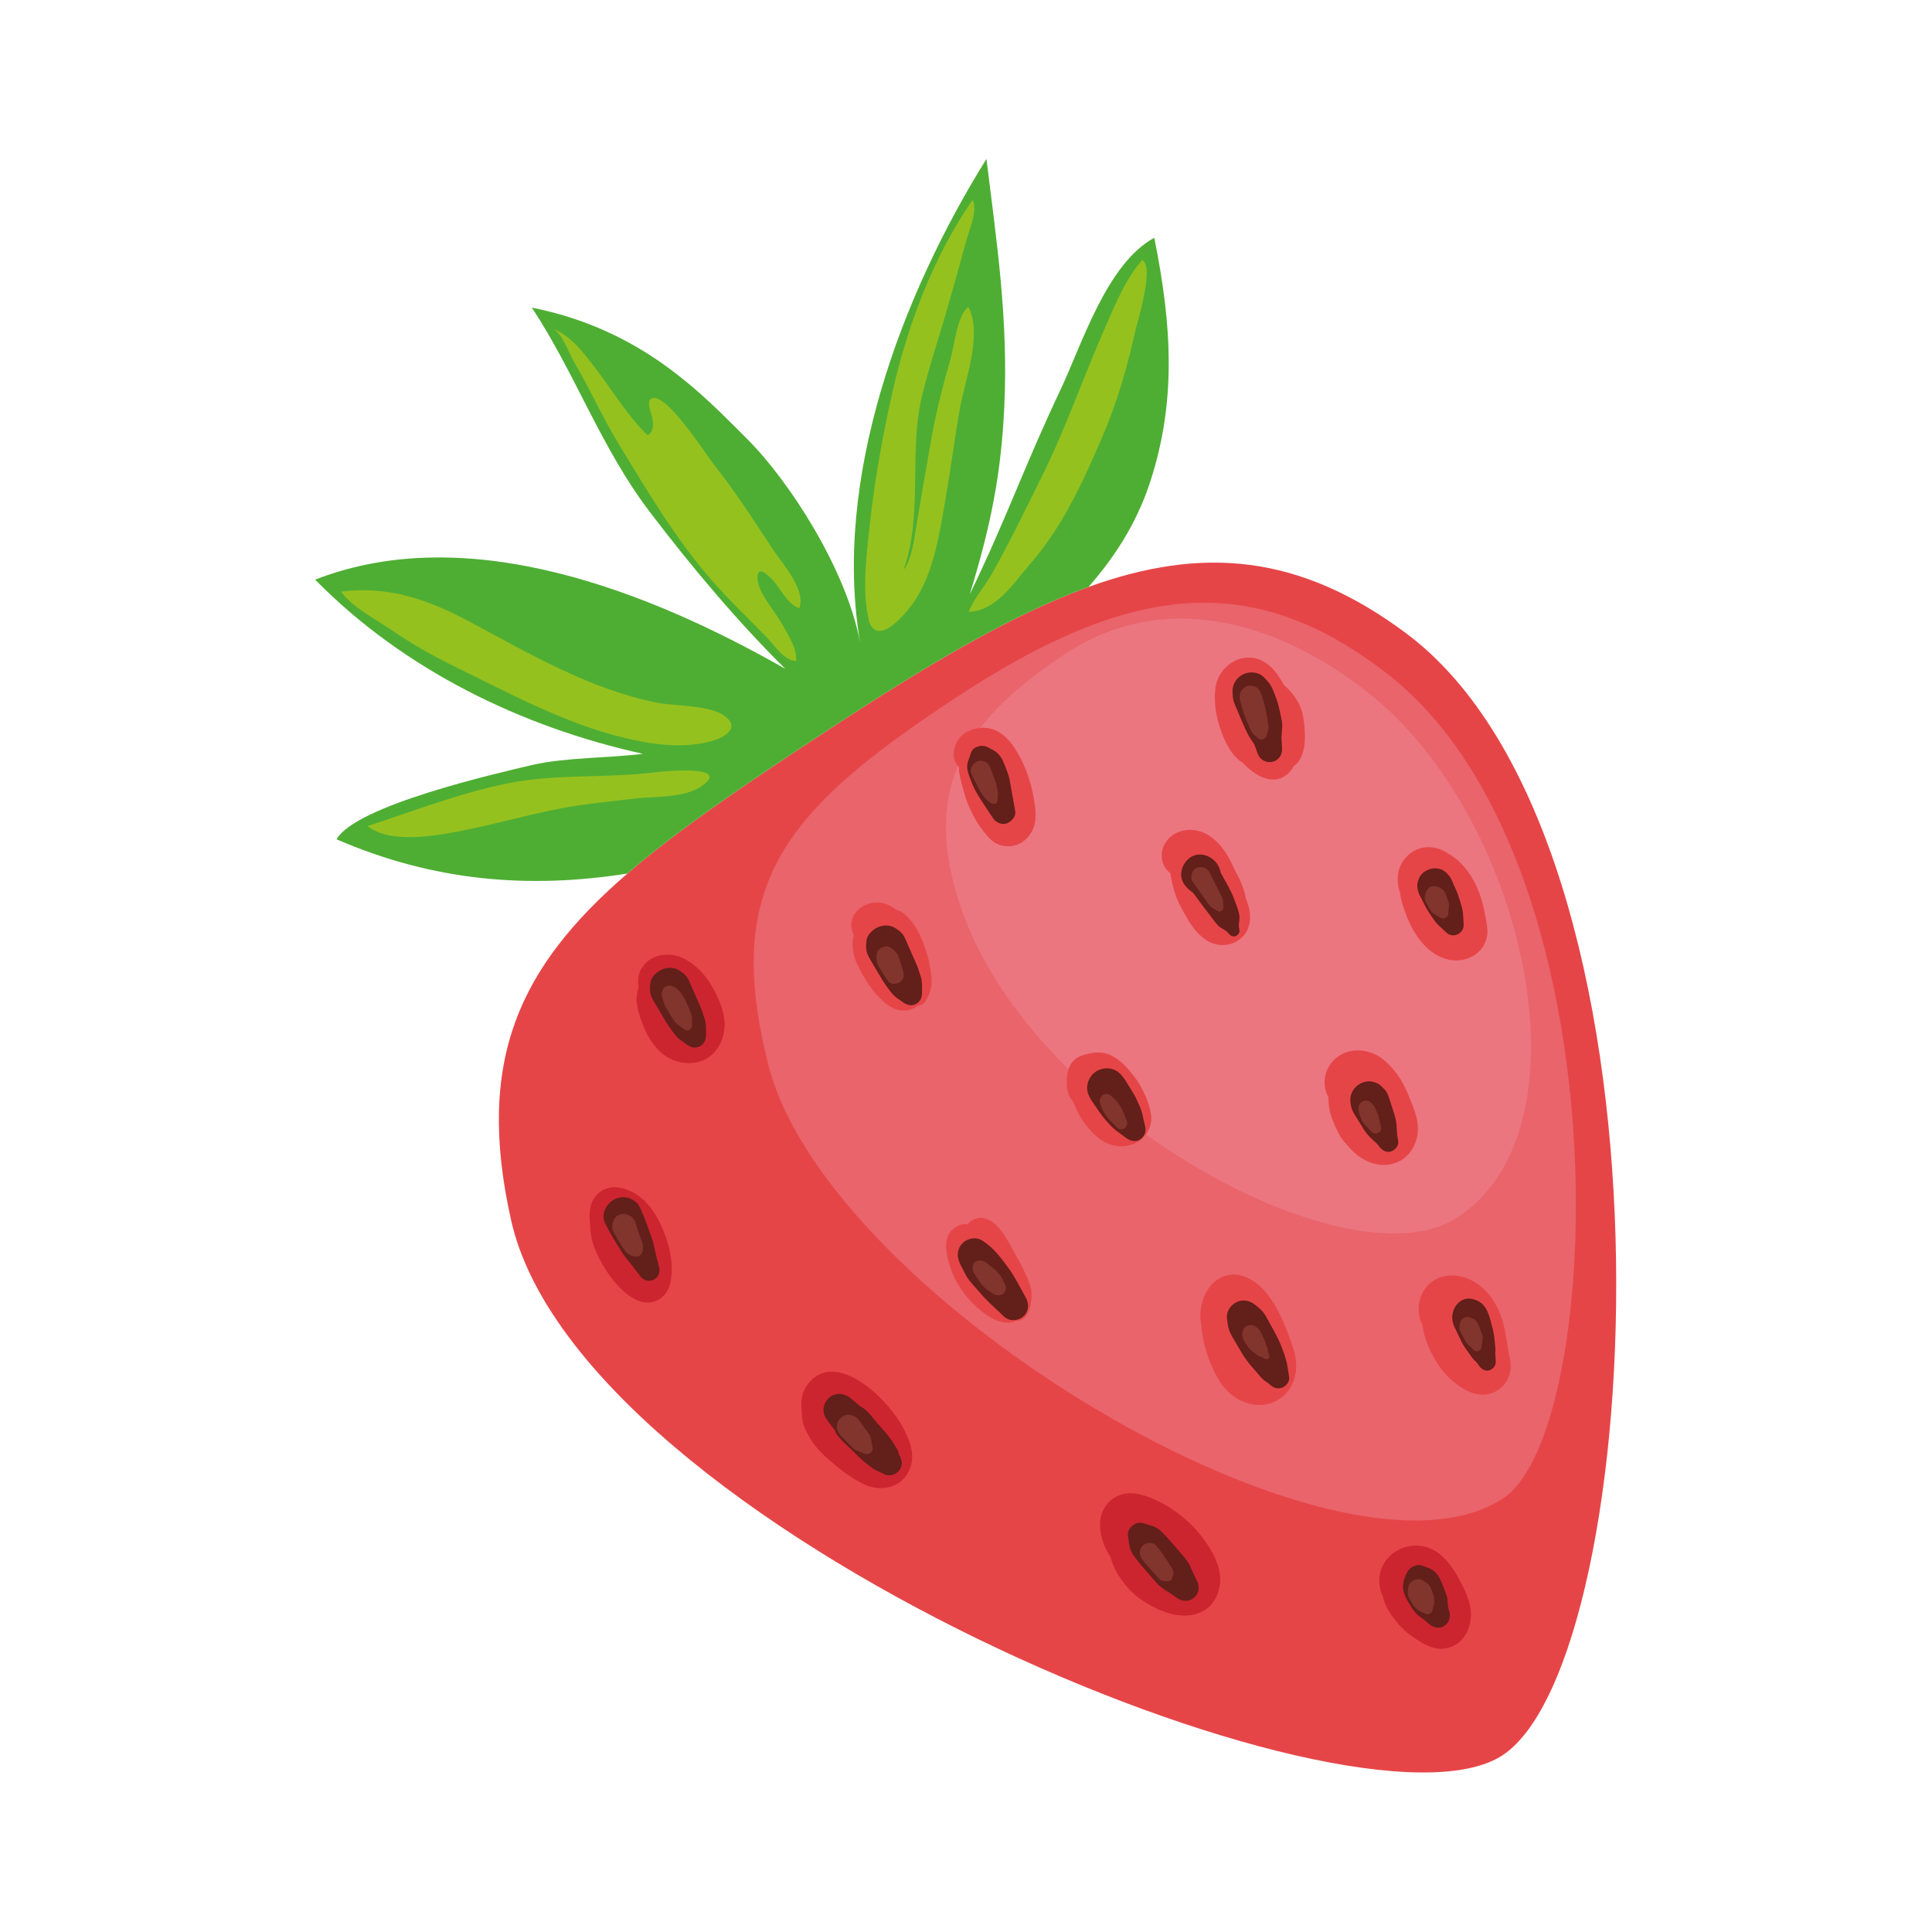
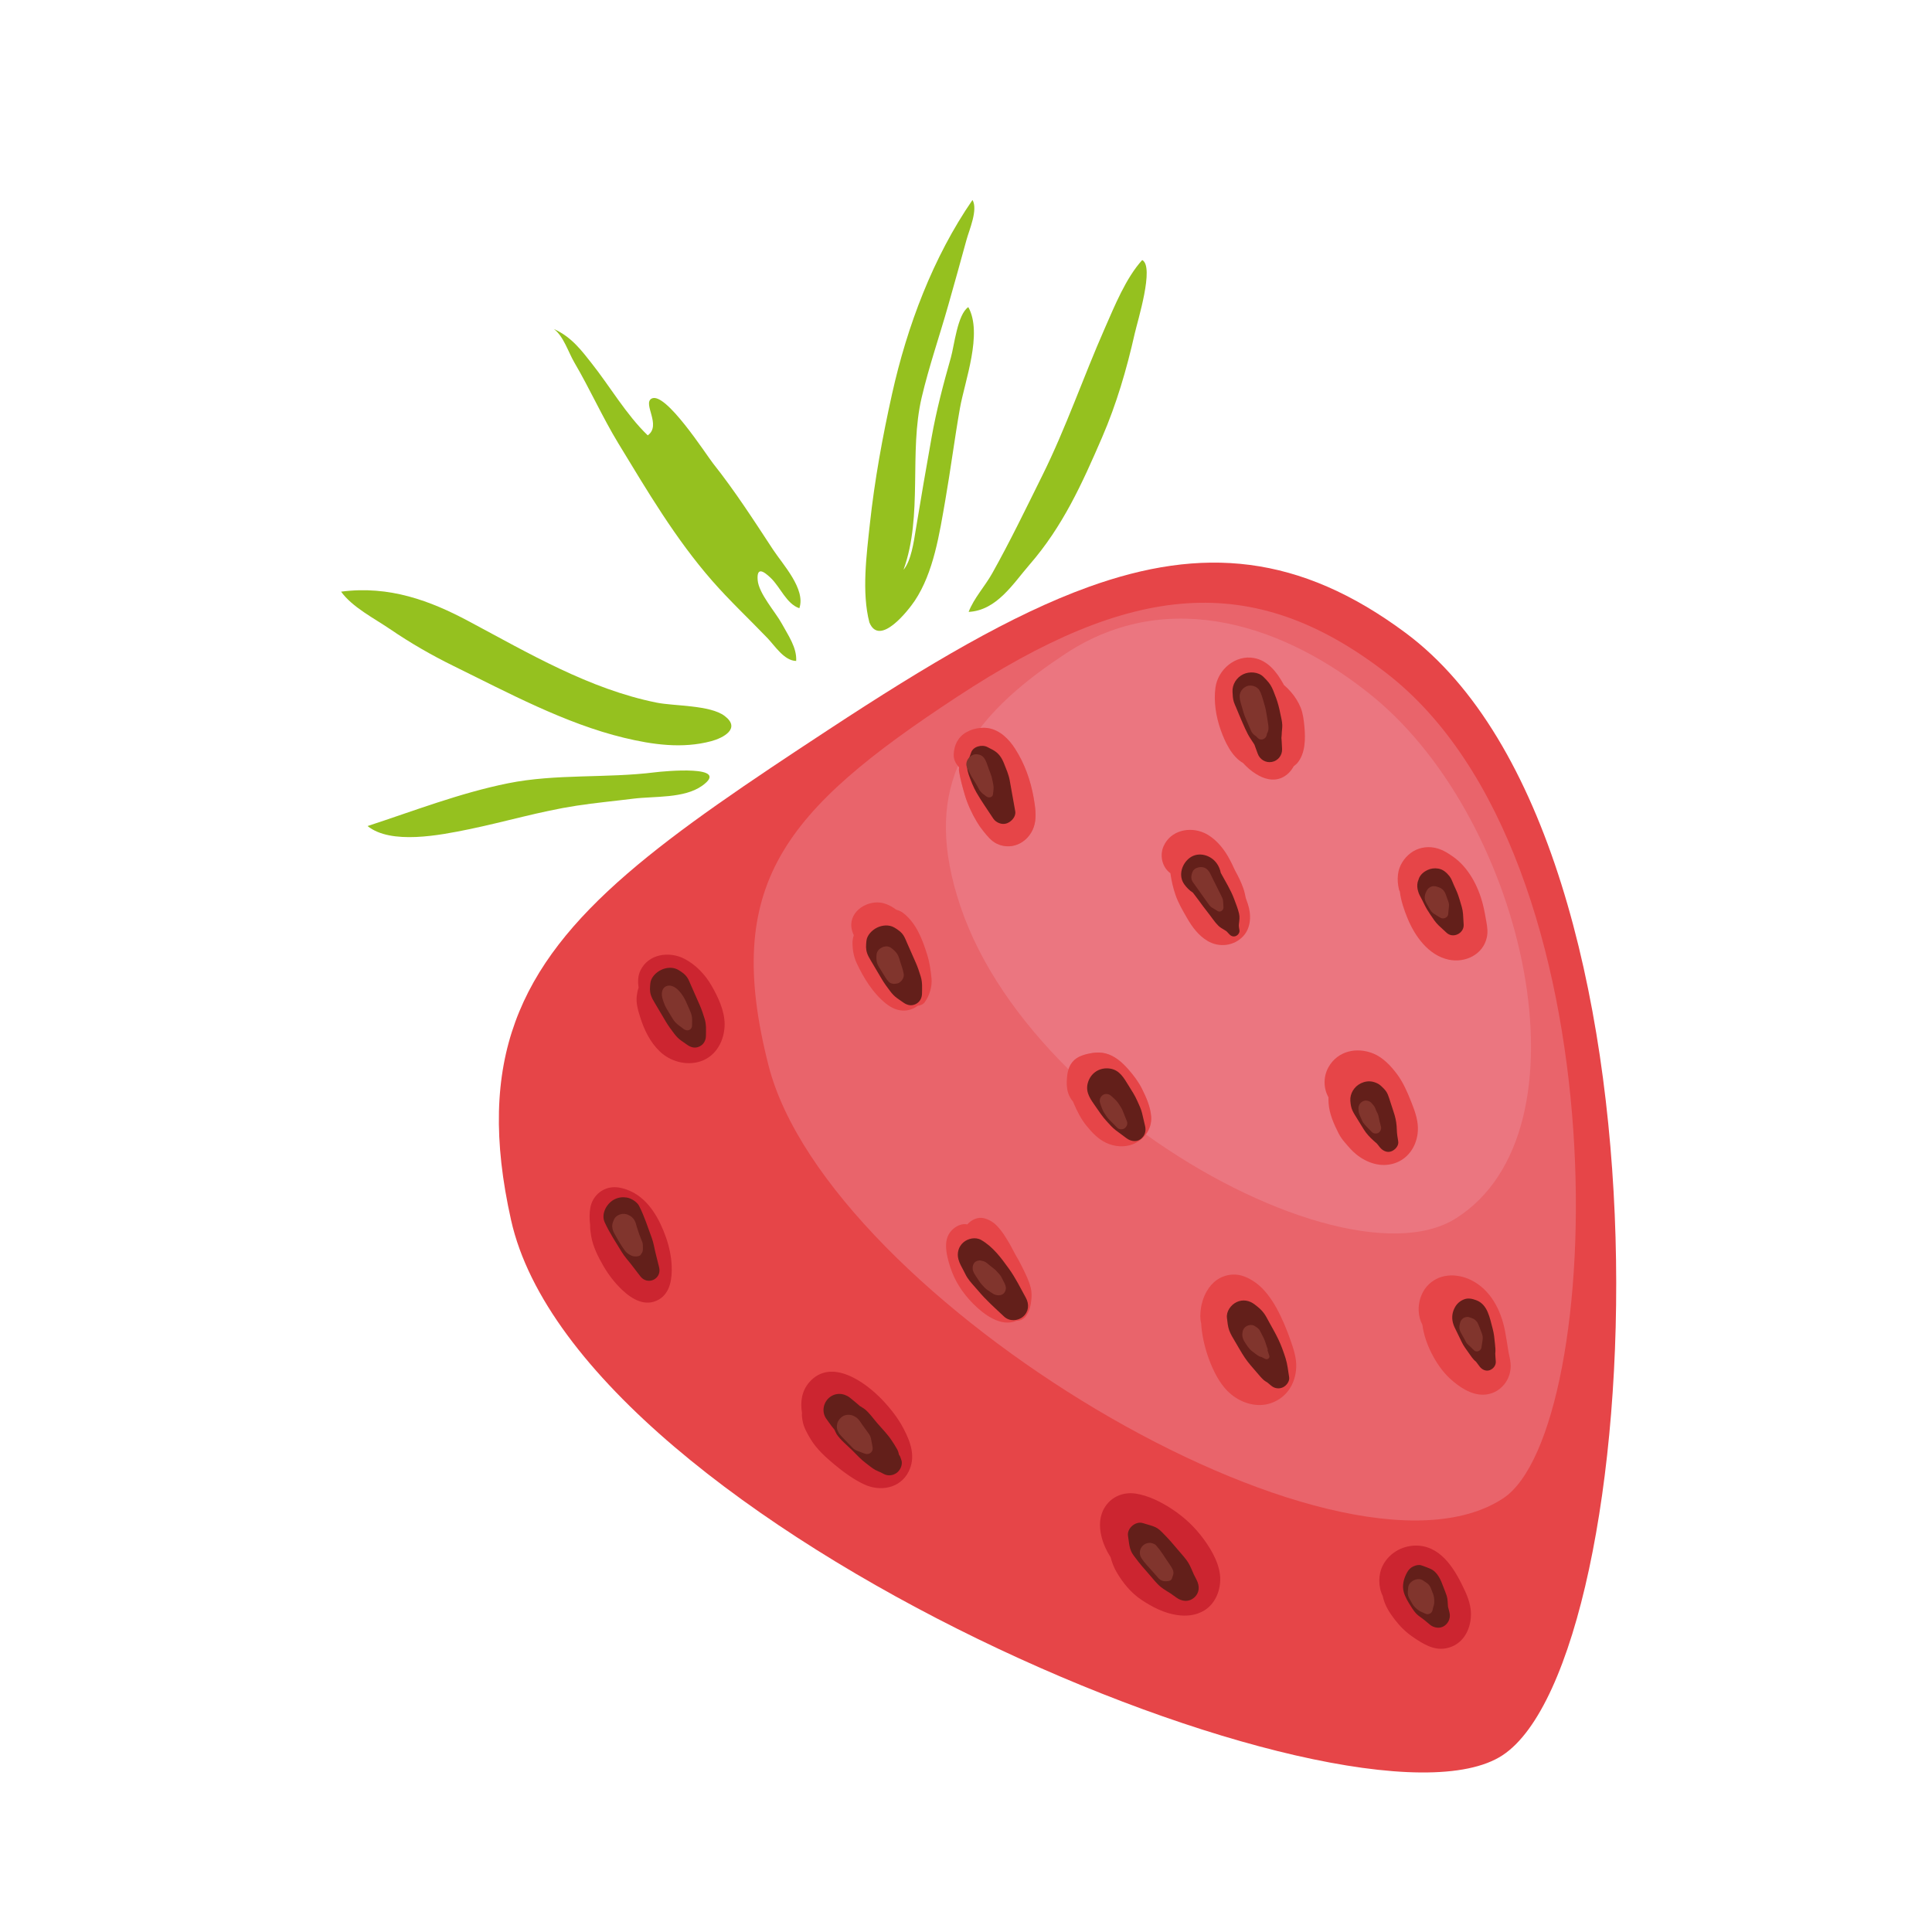
<svg xmlns="http://www.w3.org/2000/svg" version="1.1" id="Capa_1" x="0px" y="0px" viewBox="0 0 2122 2122" style="enable-background:new 0 0 2122 2122;" xml:space="preserve">
  <g>
    <path style="fill:#E64548;" d="M1543.824,695.125c-116.744-86.754-223.377-95.506-348.273-50.433   c-83.923,30.287-176.089,84.865-285.124,156.456c-88.995,58.433-163.475,108.359-221.317,158.313   c-118.491,102.332-167.164,204.787-127.756,380.741c75.545,337.31,928.255,693.189,1088.896,587.714   C1810.89,1822.442,1856.214,927.264,1543.824,695.125z" />
    <path style="fill:#E9646B;" d="M1522.5,739.112c-147.11-113.45-280.375-99.113-471.266,26.224   c-190.89,125.336-257.759,206.423-207.121,404.94c65.231,255.728,626.819,593.634,806.818,475.448   C1763.96,1571.511,1786.191,942.469,1522.5,739.112z" />
    <path style="fill:#EB7680;" d="M1508.098,765.173c-93.984-77.049-223.373-122.325-337.442-47.429   c-40.271,26.441-71.811,52.966-93.952,81.796c2.761-0.222,5.553-0.244,8.389,0.195c13.008,2.008,23.019,12.042,29.811,22.656   c10.604,16.578,17.058,34.823,20.443,54.097c1.572,8.963,3.124,19.438,1.072,28.42c-4.247,18.573-23.486,30.344-41.507,21.802   c-6.173-2.927-10.743-8.755-14.911-13.904c-2.721-3.351-5.17-6.904-7.357-10.625c-5.372-9.136-9.971-18.976-12.963-29.149   c-2.518-8.563-4.905-17.209-6.325-26.029c-0.245-1.51,0.057-2.864,0.016-4.314c-0.453-0.445-0.824-0.961-1.237-1.441   c-18.146,43.099-17.952,92.477,2.66,153.952c21.671,64.632,65.048,126.051,118.806,179.247c0.891-2.715,2.193-5.324,4.189-7.839   c5.265-6.631,14.081-8.736,21.976-10.058c4.806-0.803,9.858-0.73,14.595,0.493c10.007,2.581,18.05,9.703,24.741,17.275   c6.019,6.821,11.304,13.802,15.372,21.963c4.604,9.239,9.073,19.47,9.881,29.918c0.578,7.476-1.693,14.26-5.82,19.755   c125.797,90.349,272.095,135.599,340.637,92.165C1751.158,1241.813,1676.564,903.282,1508.098,765.173z" />
    <path style="fill:#E64548;" d="M1428.61,777.273c-2.49-6.15-6.121-11.878-10.409-16.917c-2.529-2.976-5.294-5.671-8.186-8.198   l-0.651-1.372c-7.127-12.711-16.768-25.226-31.974-28.037c-20.428-3.777-39.734,12.543-42.416,32.519   c-2.063,15.34,0.582,31.828,5.714,46.333c4.526,12.795,12.052,29.371,24.636,36.473c4.069,4.477,8.636,8.554,14.147,12   c8.688,5.432,19.129,8.593,28.88,3.914c5.781-2.774,9.753-7.184,12.588-12.365c1.3-1.143,2.766-2.107,3.88-3.414   c9.062-10.63,9.102-27.064,7.854-40.267C1432.03,791.146,1431.19,783.631,1428.61,777.273z" />
    <path style="fill:#E64548;" d="M1368.262,986.205c-0.696-3.422-1.39-6.846-2.54-10.178c-2.346-6.785-5.516-13.355-9.069-19.652   c-2.531-5.597-5.196-11.1-8.215-16.282c-5.875-10.084-14.963-20.417-25.812-25.293c-16.103-7.237-36.884-2.757-44.582,14.528   c-4.55,10.223-1.722,23.112,7.435,29.791c1.157,8.227,3.019,16.36,5.757,24.2c3.054,8.739,7.809,16.783,12.406,24.785   c5.743,9.999,12.491,19.222,22.536,25.277c12.811,7.724,29.487,5.739,39.566-5.436c8.54-9.469,8.659-23.62,4.813-35.092   C1369.822,990.661,1369.026,988.422,1368.262,986.205z" />
    <path style="fill:#E64548;" d="M1053.357,847.003c1.42,8.82,3.807,17.466,6.325,26.029c2.992,10.173,7.591,20.013,12.963,29.149   c2.187,3.721,4.636,7.274,7.357,10.625c4.168,5.149,8.737,10.977,14.911,13.904c18.021,8.542,37.26-3.229,41.507-21.802   c2.052-8.982,0.5-19.457-1.072-28.42c-3.385-19.274-9.839-37.519-20.443-54.097c-6.792-10.614-16.803-20.648-29.811-22.656   c-2.836-0.438-5.628-0.417-8.389-0.195c-5.358,0.434-10.55,1.963-15.372,4.72c-9.216,5.269-13.517,14.261-13.842,24.599   c-0.151,4.88,1.754,9.026,4.646,12.389c0.414,0.48,0.784,0.995,1.237,1.441C1053.415,844.139,1053.112,845.492,1053.357,847.003z" />
    <path style="fill:#E64548;" d="M1018.371,1048.563c-5.3-16.847-11.815-34.401-26.152-45.633c-2.382-1.866-5.043-2.978-7.767-3.717   c-4.274-3.183-8.922-5.816-14.172-7.195c-16.273-4.269-37.422,7.998-35.118,26.616c0.377,3.062,1.319,5.882,2.61,8.485   c-0.936,2.938-1.513,5.969-1.461,9.213c0.117,7.133,1.54,14.905,4.565,21.384c7.604,16.3,17.997,33.306,32.273,44.611   c5.922,4.692,13.096,8.132,20.856,7.614c5.282-0.353,10.008-2.285,14.022-5.244c2.945-0.333,5.867-1.597,7.444-3.677   c5.247-6.93,8.465-17.249,7.682-25.996C1022.379,1066.372,1020.958,1056.794,1018.371,1048.563z" />
    <path style="fill:#E64548;" d="M1122.597,1391.427c-2.193-4.498-4.684-9.007-7.354-13.446c-2.704-5.083-5.292-10.234-8.293-15.149   c-2.299-3.767-4.615-7.55-7.331-11.034c-5.256-6.749-10.009-11.294-18.5-13.693c-6.768-1.914-14.236,1.577-18.681,6.714   c-5.635-1.262-11.385,1.404-15.557,5.023c-5.749,4.987-7.905,11.566-7.786,19.016c0.125,7.619,2.277,15.751,4.639,22.987   c5.091,15.595,13.813,28.733,25.336,40.318c11.673,11.742,30.484,25.794,47.442,18.487c4.927,0.1,8.586-2.34,11.235-6.46   c2.189-3.402,3.364-6.989,4.114-10.637c0.15-0.491,0.192-1.005,0.317-1.507c0.164-1.044,0.353-2.08,0.42-3.136   c0.699-4.827,0.671-9.832-0.572-14.807C1130.064,1406.261,1126.111,1398.645,1122.597,1391.427z" />
    <path style="fill:#E64548;" d="M1254.475,1196.282c-4.068-8.162-9.353-15.142-15.372-21.963   c-6.691-7.572-14.734-14.694-24.741-17.275c-4.737-1.224-9.789-1.297-14.595-0.493c-7.895,1.323-16.711,3.427-21.976,10.058   c-1.996,2.515-3.299,5.125-4.189,7.839c-1.324,4.036-1.711,8.305-1.914,12.875c-0.239,5.381,0.396,11.25,2.702,16.148   c1.156,2.459,2.495,4.508,4.109,6.383c0.271,0.621,0.542,1.315,0.797,1.912c3.761,8.742,7.89,17.127,13.905,24.525   c6.107,7.518,12.779,14.771,21.737,18.936c9.165,4.261,19.959,5.283,29.472,1.473c5.773-2.314,10.613-6.069,14.126-10.745   c4.127-5.495,6.398-12.279,5.82-19.755C1263.548,1215.751,1259.079,1205.52,1254.475,1196.282z" />
    <path style="fill:#E64548;" d="M1632.548,1012.466c-1.116-6.423-2.245-12.866-3.85-19.191   c-5.033-19.781-15.681-40.362-32.73-52.362c-6.373-4.482-12.615-8.317-20.394-9.836c-9.042-1.765-18.662,0.226-26.043,5.741   c-7.502,5.609-13.036,14.254-14.071,23.668c-0.668,6.042-0.229,10.601,1.11,16.57c0.191,0.854,0.669,1.478,0.939,2.265   c1.211,10.197,4.82,20.458,8.379,29.148c8.118,19.809,22.974,40.752,45.182,45.555c18.089,3.91,38.01-5.496,42.017-24.648   C1634.327,1023.444,1633.547,1018.231,1632.548,1012.466z" />
    <path style="fill:#E64548;" d="M1534.381,1179.712c-6.82-9.136-15.553-18.432-26.375-22.726   c-18.053-7.162-38.709-2.731-48.763,14.959c-5.889,10.362-5.811,23.203-0.144,33.251c-0.026,2.338,0.023,4.654,0.176,6.786   c0.817,11.443,5.737,22.513,10.837,32.599c1.941,3.838,4.262,7.065,7.056,10.323c3.922,4.577,7.848,9.274,12.579,13.058   c11.812,9.445,27.011,14.58,41.937,9.723c16.787-5.465,26.002-22.044,25.674-39.019c-0.195-10.145-3.989-19.975-7.68-29.287   C1545.616,1199.138,1541.006,1188.592,1534.381,1179.712z" />
    <path style="fill:#E64548;" d="M1402.02,1436.67c-5.65-10.221-13.306-21.002-22.879-27.827c-7.678-5.48-16.57-9.701-26.317-8.857   c-12.167,1.052-21.527,7.957-27.486,18.402c-3.344,5.861-5.614,12.836-6.441,19.532c-0.659,5.331-0.942,10.411,0.432,15.61   c0.107,2.968,0.409,5.901,0.797,8.68c1.72,12.295,4.979,24.057,9.643,35.551c4.95,12.199,12.095,25.25,22.456,33.731   c11.935,9.773,28.693,14.86,43.759,9.636c17.296-5.997,26.901-21.32,27.713-39.068c0.472-10.261-2.891-20.387-6.249-29.954   C1413.177,1459.95,1408.269,1447.964,1402.02,1436.67z" />
    <path style="fill:#E64548;" d="M1657.104,1486.118c-0.077-0.389-0.268-1.472-0.391-2.144l-0.107-0.668   c-1.165-7.187-2.247-14.372-3.618-21.527c-4.324-22.591-15.774-45.316-37.356-55.857c-16.267-7.945-36.207-7.274-48.657,7.209   c-6.182,7.19-9.206,17.324-8.786,26.712c0.252,5.607,1.689,10.694,4.088,15.308c1.426,10.743,5.087,21.344,10.049,31.143   c5.131,10.129,11.971,20.292,20.377,27.98c9.826,8.989,22.863,17.953,36.728,17.586c18.317-0.487,31.523-16.983,29.668-34.865   C1658.719,1493.345,1657.839,1489.709,1657.104,1486.118z" />
-     <path style="fill:#4EAE33;" d="M1267.794,261.179c-52.26,28.358-79.311,116.809-103.104,167.102   c-40.672,85.972-57.94,138.459-99.511,224.418c22.576-73.922,34.611-131.178,37.967-207.893   c4.164-95.189-8.099-176.029-19.68-270.277c-93.451,149.933-169.532,352.305-138.671,531.587   c-15.28-81.757-78.882-178.81-124.038-223.869c-49.901-49.793-115.465-120.16-236.587-144.385   c48.105,73.087,75.738,153.653,129.363,224.216c44.837,58.998,96.155,120.333,149.015,172.529   c-146.867-83.613-346.576-164.075-516.401-97.974c96.658,98.538,226.511,161.954,359.956,191.297   c-36.135,4.629-84.643,3.897-120.995,12.128c-40.4,9.551-194.246,44.532-215.492,81.765   c106.846,46.25,210.882,54.66,319.493,37.638c57.842-49.955,132.323-99.88,221.317-158.313   c109.035-71.591,201.201-126.169,285.124-156.456c28.431-32.534,52.157-68.859,66.912-112.988   C1292.364,442.277,1287.325,358.023,1267.794,261.179z" />
    <g>
      <path style="fill:#CC2530;" d="M751.955,1053.219c-16.865-8.841-39.895-5.597-48.622,12.864c-2.81,5.948-2.849,12.375-1.94,18.729    c-1.081,2.942-1.642,6.181-2.022,9.304c-0.945,7.842,1.502,15.895,3.861,23.356c4.384,13.861,10.738,26.995,21.302,37.23    c11.6,11.233,29.461,16.122,44.947,10.996c17.519-5.798,26.539-23.536,26.417-41.118c-0.098-14.503-7.244-29.66-14.342-41.953    C774.557,1070.505,764.428,1059.759,751.955,1053.219z" />
      <path style="fill:#CC2530;" d="M731.481,1359.08c-6.917-19.68-18.384-40.929-38.032-50.349c-6.198-2.97-13.973-5.333-20.952-4.691    c-12.17,1.119-21.826,10.281-24.059,22.219c-1.145,6.107-1.089,12.636-0.279,19.089c-0.091,4.105,0.444,8.199,1.143,12.288    c2.034,11.814,7.742,23.079,13.756,33.395c5.506,9.445,12.436,18.326,20.391,25.838c10.812,10.205,25.437,18.846,40.008,10.559    c12.921-7.347,14.82-23.459,14.288-36.871C737.327,1379.932,735.005,1369.102,731.481,1359.08z" />
      <path style="fill:#CC2530;" d="M969.169,1537.65c-18.626-19.683-56.381-46.852-80.294-19.468    c-8.422,9.643-10.031,21.925-7.994,33.861c-0.332,2.685,0.07,5.268,0.505,7.927c1.256,7.7,5.141,14.326,9.132,20.972    c6.352,10.58,16.694,19.93,26.16,27.778c9.815,8.14,20.791,16.16,32.371,21.602c17.502,8.225,39.46,4.668,48.863-13.842    c8.262-16.268,2.299-32.457-5.487-47.36C986.345,1557.48,978.175,1547.163,969.169,1537.65z" />
      <path style="fill:#CC2530;" d="M1286.832,1657.226c-11.546-7.564-25.577-14.628-39.314-16.724    c-13.166-2.009-25.956,2.865-33.471,14.078c-6.635,9.899-7.045,21.679-4.272,32.956c1.994,8.1,5.479,15.779,10.039,22.839    c1.45,5.473,3.427,10.823,6.475,16.128c6.798,11.819,15.861,22.933,27.208,30.537c11.825,7.926,25.372,14.925,39.636,16.891    c10.387,1.43,20.476,0.411,29.589-5.127c11.479-6.979,17.231-20.34,17.517-33.314c0.351-16.009-8.84-32.222-18.057-44.821    C1312.305,1677.169,1300.756,1666.344,1286.832,1657.226z" />
      <path style="fill:#CC2530;" d="M1608.849,1746.951c-9.836-21.138-24.276-47.239-50.361-49.246    c-16.123-1.241-32.071,6.941-39.615,21.539c-5.175,10.016-5.275,23.337-0.133,33.749l0.15,0.77    c2.037,9.224,7.017,17.267,12.734,24.692c6.006,7.797,12.331,14.171,20.436,19.669c10.756,7.294,22.36,14.828,36.025,12.318    c17.934-3.294,27.192-19.466,27.529-36.651C1615.8,1764.446,1612.742,1755.314,1608.849,1746.951z" />
    </g>
    <g>
      <path style="fill:#631F1A;" d="M768.508,1103.876c-2.185-4.96-4.372-9.916-6.559-14.875c-1.01-2.288-2.019-4.576-3.028-6.864    c-1.134-2.57-2.171-5.329-3.618-7.73c-2.512-4.161-6.294-6.792-10.382-9.181c-5.725-3.344-13.082-2.699-18.788,0.039    c-5.576,2.676-11.278,8.276-11.867,14.876c-0.428,4.751-0.808,8.243,0.668,12.914c0.925,2.931,2.484,5.577,4.039,8.206    c1.28,2.158,2.558,4.318,3.836,6.478c2.77,4.679,5.541,9.357,8.312,14.036c2.781,4.695,5.96,9.065,9.281,13.4    c2.277,2.972,4.621,5.573,7.678,7.705c2.256,1.579,4.515,3.154,6.77,4.732c4.157,2.902,8.632,4.075,13.452,1.761    c4.633-2.224,6.989-6.633,7.056-11.693c0.085-6.329,0.508-12.428-1.391-18.573    C772.371,1113.925,770.695,1108.834,768.508,1103.876z" />
      <path style="fill:#631F1A;" d="M1590.416,1764.756c-0.386-4.06-0.249-8.23-1.477-12.145c-1.049-3.349-2.544-6.585-3.725-9.895    c-2.621-7.33-6.345-16.099-13.913-19.522c-3.289-1.49-6.787-2.746-10.193-3.902c-2.815-0.956-6.389-0.003-8.907,1.204    c-2.952,1.417-4.963,3.462-6.603,6.34c-3.72,6.529-5.856,14.433-3.804,21.767c1.598,5.713,4.819,10.895,7.971,15.867    c1.122,1.771,2.236,3.547,3.502,5.219c2.421,3.208,4.515,4.823,7.607,6.998c3.438,2.42,6.53,5.171,9.773,7.846    c4.322,3.564,11.177,4.557,15.943,1.113c4.866-3.517,6.91-9.257,5.314-15.07C1591.374,1768.644,1590.898,1766.7,1590.416,1764.756    z" />
      <path style="fill:#631F1A;" d="M1311.685,1730.155c-0.273-0.514-0.282-0.513-0.37-0.661l-0.172-0.392    c-1.877-4.074-3.522-8.639-5.837-12.436c-3.288-5.393-8.032-10.178-12.07-15.056c-5.008-6.054-10.108-11.891-15.674-17.438    c-1.223-1.215-2.408-2.478-3.703-3.612c-3.369-2.947-6.62-4.086-10.805-5.356c-2.649-0.802-5.307-1.577-7.96-2.364    c-7.871-2.341-17.333,5.707-16.177,13.88c0.39,2.731,0.755,5.467,1.162,8.197c0.613,4.108,1.362,7.481,3.41,11.07    c0.976,1.706,2.256,3.248,3.422,4.826c4.661,6.328,9.709,12.211,14.957,18.061c4.201,4.684,8.212,10.219,13.1,14.16    c3.442,2.77,7.602,5.03,11.304,7.488l0.223,0.141c0.164,0.135,0.199,0.173,0.848,0.65c1.594,1.172,3.227,2.292,4.841,3.437    c6.085,4.327,13.483,5.114,19.437-0.052c5.95-5.161,6.146-12.545,2.754-19.235    C1313.48,1733.692,1312.61,1731.908,1311.685,1730.155z" />
      <path style="fill:#631F1A;" d="M987.697,1598.182c-0.409-1.164-0.495-0.869-0.264,0.891c-0.168-3.082-1.098-5.916-2.786-8.502    c-1.505-2.787-3.307-5.402-5.03-8.062c-4.432-6.845-10.296-12.762-15.665-18.895c-4.455-5.091-8.71-11.341-13.9-15.685    c-1.496-1.007-2.997-2.01-4.496-3.015c-0.763-0.418-0.96-0.497-1.082-0.527c-0.942-0.809-1.951-1.762-2.288-2.046    c-2.864-2.392-5.695-4.837-8.631-7.139c-6.919-5.419-16.175-5.832-22.967,0.06c-6.41,5.561-8.208,15.486-3.255,22.732    c2.085,3.051,4.325,6.002,6.504,8.988c0.454,0.62,2.98,3.428,2.808,3.839c-0.935-2.352-1.113-2.841-0.534-1.465    c0.818,1.945,1.721,3.852,2.711,5.719c4.364,6.646,11.589,12.301,17.209,17.899c4.921,4.898,9.61,10.07,15.187,14.221    c3.299,2.455,6.611,5.341,10.216,7.327c1.336,0.731,7.771,3.577,4.164,1.775c1.794,0.897,3.57,1.84,5.353,2.762    c4.793,2.472,10.764,1.457,14.738-1.99c3.681-3.193,6.173-9.388,4.063-14.202C989.183,1601.572,988.659,1599.208,987.697,1598.182    z" />
      <path style="fill:#631F1A;" d="M719.823,1375.41c-1.244-5.294-2.11-10.789-4.006-15.893c-4.364-11.746-8.18-23.933-13.9-35.095    c-2.217-4.326-8.686-8.324-13.368-9.089c-4.673-0.762-9.038-0.256-13.325,1.802c-8.557,4.105-15.405,15.78-11.068,25.364    c5.18,11.444,12.312,22.01,18.797,32.752c2.813,4.67,6.579,8.769,9.949,13.046c3.522,4.467,6.937,9.022,10.401,13.536    c7.959,10.38,23.835,2.986,20.627-9.876C722.556,1386.444,721.12,1380.942,719.823,1375.41z" />
      <path style="fill:#631F1A;" d="M1349.769,1025.689c1.83,2.161,4.347,3.477,7.222,2.548c2.471-0.799,4.79-3.618,4.369-6.344    c-0.379-2.485-0.907-4.484-0.61-6.934c0.471-3.891,1.064-7.65,0.15-11.544c-1.259-5.38-3.402-10.667-5.328-15.837    c-3.81-10.24-9.563-19.351-14.729-28.846c-0.749-3.753-2.181-7.352-4.515-10.583c-6.49-8.988-19.805-13.021-29.393-6.093    c-8.924,6.449-13.129,19.806-6.092,29.391c2.55,3.472,5.654,6.636,9.277,8.937c0.609,0.776,1.215,1.554,1.817,2.334    c1.658,2.151,3.289,4.322,4.897,6.51c3.223,4.392,6.345,8.778,9.781,13.01c3.816,4.706,7.203,10.238,11.513,14.484    c2.04,2.006,4.461,3.337,6.905,4.787C1347.387,1022.906,1348.03,1023.635,1349.769,1025.689z" />
      <path style="fill:#631F1A;" d="M1562.016,988.49l2.641,5.347c1.855,3.764,3.951,7.143,6.3,10.617    c2.854,4.221,5.514,8.491,9.237,12.036c2.87,2.733,5.818,5.388,8.729,8.076c7.15,6.594,19.242,0.485,18.685-9.049    c-0.224-3.834-0.45-7.666-0.686-11.498c-0.319-5.229-2.031-10.121-3.513-15.099c-1.148-3.86-2.347-7.49-4.011-11.161    c-0.822-1.811-1.643-3.623-2.465-5.434c-1.471-3.246-2.771-7.325-4.937-10.011c-3.152-3.903-6.98-7.435-12.186-8.284    c-4.261-0.696-8.24-0.234-12.147,1.639c-3.735,1.794-7.279,4.749-9.01,8.65c-0.535,1.552-1.071,3.104-1.605,4.656    c-0.674,3.317-0.5,6.589,0.525,9.819C1558.238,981.996,1560.517,985.446,1562.016,988.49z" />
      <path style="fill:#631F1A;" d="M1534.179,1240.663c-0.12-5.26-0.899-10.768-2.396-15.832c-1.214-4.107-2.635-8.163-3.951-12.237    c-0.709-2.196-1.402-4.398-2.126-6.59c-0.814-2.475-1.618-4.763-3.119-7.049c-1.533-2.334-3.716-4.294-5.727-6.242    c-2.331-2.263-6.141-3.977-9.291-4.63c-4.405-0.911-8.82-0.19-12.828,1.734c-7.182,3.446-12.126,11.072-11.604,19.228    c0.123,1.903,0.33,3.594,0.68,5.498c0.647,3.525,2.14,6.554,3.996,9.6c1.027,1.683,2.073,3.354,3.107,5.034    c2.328,3.775,4.662,7.549,6.991,11.325c2.768,4.488,6.637,8.665,10.546,12.151c0.793,0.708,1.586,1.415,2.379,2.123l0.825,0.636    c1.42,1.376,2.704,3.289,3.898,4.742c2.997,3.643,7.73,6.231,12.561,4.429c4.169-1.555,8.47-6.181,7.6-11.031    C1534.941,1249.207,1534.283,1245.081,1534.179,1240.663z" />
      <path style="fill:#631F1A;" d="M1252.623,1251.28c4.801-3.47,6.402-8.779,5.093-14.443c-1.108-4.805-2.221-9.607-3.375-14.4    c-1.108-4.617-3.277-8.927-5.192-13.262c-2.625-5.948-6.087-11.257-9.515-16.748c-5.059-8.117-9.648-17.02-20.279-18.717    c-11.525-1.838-21.775,4.844-24.683,16.206c-2.667,10.426,3.675,18.182,9.111,26.05c3.677,5.324,7.175,10.615,11.586,15.388    c3.22,3.481,6.311,7.182,10.105,10.036c3.939,2.964,7.903,5.895,11.871,8.822    C1241.702,1253.425,1247.883,1254.705,1252.623,1251.28z" />
      <path style="fill:#631F1A;" d="M1005.847,1057.393c-2.185-4.96-4.372-9.917-6.559-14.875c-1.01-2.288-2.019-4.576-3.028-6.864    c-1.134-2.571-2.17-5.329-3.617-7.731c-2.513-4.161-6.295-6.792-10.383-9.181c-5.725-3.344-13.082-2.699-18.788,0.04    c-5.576,2.675-11.278,8.276-11.867,14.876c-0.428,4.75-0.808,8.243,0.668,12.913c0.924,2.932,2.484,5.577,4.038,8.205    c1.28,2.158,2.558,4.318,3.836,6.479c2.771,4.678,5.541,9.357,8.312,14.036c2.781,4.695,5.959,9.067,9.281,13.4    c2.277,2.973,4.621,5.574,7.677,7.706c2.256,1.579,4.515,3.155,6.77,4.733c4.157,2.901,8.632,4.074,13.452,1.761    c4.633-2.224,6.99-6.633,7.056-11.693c0.085-6.33,0.508-12.427-1.391-18.573    C1009.711,1067.442,1008.035,1062.351,1005.847,1057.393z" />
      <path style="fill:#631F1A;" d="M1357.703,777.16c2.358,5.654,4.551,11.237,7.217,16.773c-0.854-1.78-1.706-3.557-2.561-5.334    c3.669,7.707,6.542,15.866,11.317,22.961c0.87,1.294,1.73,2.593,2.577,3.899l1.502,2.345c1.252,3.284,2.469,6.577,3.623,9.897    c2.255,6.502,8.786,10.419,15.543,9.179c6.709-1.232,11.523-7.22,11.253-14.111c-0.123-3.045-0.279-6.088-0.49-9.131    c-0.042-0.606-0.087-1.211-0.133-1.818c-0.026-0.842-0.066-1.175-0.117-1.148c0.312-2.174,0.342-5.262,0.407-6.148    c0.207-2.787,0.634-5.688,0.521-8.475c-0.169-4.189-1.387-8.406-2.196-12.511c-1.128-5.712-2.488-11.207-4.489-16.68    c-0.984-2.698-1.989-5.395-3.082-8.051c-2.152-5.238-3.844-8.012-7.681-12.095c-1.023-1.088-2.084-2.142-3.134-3.203    c-5.662-5.709-15.514-6.193-22.329-2.924c-7.28,3.494-12.199,11.164-11.713,19.411c0.219,3.68,0.277,7.294,1.406,10.889    C1355.814,773.022,1356.834,775.08,1357.703,777.16z" />
      <path style="fill:#631F1A;" d="M1642.308,1486.77c0.518-3.643,0.008-7.536-0.367-11.242c-0.554-5.443-1.007-10.829-2.476-16.132    c-3.225-11.627-5.271-26.621-18.102-31.345c-4.206-1.548-8.673-2.63-13.106-0.977c-4.501,1.679-7.931,4.589-10.261,8.839    c-2.957,5.392-3.684,10.946-2.193,16.935c0.873,3.499,2.669,6.708,4.231,9.932c1.871,3.872,3.747,7.741,5.624,11.609    c1.886,3.894,4.412,7.241,6.924,10.754c2.444,3.42,5.045,7.735,8.551,10.428c0.406,0.55,0.824,1.092,1.233,1.636    c0.964,1.281,1.925,2.561,2.886,3.843c2.464,3.277,6.884,5.407,10.989,3.876c3.935-1.468,6.992-5.289,6.653-9.654    C1642.674,1492.459,1642.411,1489.607,1642.308,1486.77z" />
      <path style="fill:#631F1A;" d="M1411.974,1491.717c-2.215-6.981-4.836-14.264-8.002-20.858    c-3.168-6.609-6.904-12.975-10.411-19.408c-1.59-2.916-3.087-5.894-5.002-8.615c-3.02-4.297-6.368-6.914-10.39-10.016    c-5.901-4.56-13.146-5.934-20.038-2.625c-6.185,2.967-11.449,10.184-10.517,17.422c0.588,4.555,0.911,9.329,2.497,13.625    c1.514,4.099,3.963,8.159,6.219,11.907c3.537,5.883,6.851,12.003,10.656,17.715c3.924,5.888,8.982,11.49,13.614,16.835    c2.379,2.737,4.836,5.822,7.576,8.223c1.437,1.125,2.964,2.1,4.583,2.923l-0.911-0.511c1.535,1.17,2.985,2.472,4.471,3.702    c3.653,3.024,8.558,3.743,12.853,1.682c3.853-1.849,7.5-6.59,6.744-11.173C1414.747,1505.467,1414.159,1498.607,1411.974,1491.717    z" />
      <path style="fill:#631F1A;" d="M1108.127,1393.454c-8.662-11.98-17.406-24.002-30.46-31.533    c-6.123-3.533-14.499-1.734-19.537,2.637c-5.448,4.725-7.327,11.895-5.387,18.828c1.213,4.344,3.474,8.236,5.588,12.196    c1.328,2.491,2.503,5.168,4.024,7.547c3.266,5.1,7.948,9.656,11.826,14.311c8.701,10.447,18.802,19.386,28.711,28.67    c5.789,5.428,15.121,4.939,20.877-0.053c6.243-5.418,6.837-13.628,2.96-20.663    C1120.793,1414.616,1115.341,1403.428,1108.127,1393.454z" />
      <path style="fill:#631F1A;" d="M1072.551,870.594c5.598,9.715,12.23,18.96,18.33,28.37c3.029,4.671,9.704,7.319,15.071,5.316    c5.005-1.867,10.159-7.415,9.122-13.238c-2.044-11.464-4.038-22.938-6.143-34.392c-1.116-6.069-3.787-12.065-6.05-17.806    c-2.675-6.775-5.906-11.644-12.443-15.26c-1.968-1.089-4.013-2.066-6.012-3.098c-5.803-2.987-15.406-0.732-17.769,5.98    c-0.681,1.936-1.368,3.871-2.044,5.808c-1.422,4.065-2.536,6.393-2.304,10.823c0.112,2.204,0.841,5.306,1.642,7.62    C1066.203,857.239,1069.135,864.661,1072.551,870.594z" />
    </g>
    <g>
      <path style="fill:#81352D;" d="M1371.907,797.675c0.686,1.599,1.356,3.203,2.059,4.794c1.192,2.713,3.035,4.581,5.326,5.933    c0.814,0.802,1.628,1.603,2.445,2.403c3.199,3.148,8.524,0.851,9.455-3.163c0.162-0.692,0.322-1.382,0.481-2.072    c2.304-3.603,1.604-7.943,0.919-12.135l-1.7-10.467c-0.69-4.246-1.742-8.195-3.005-12.288c-1.296-4.183-2.334-8.501-4.498-12.336    c-2.447-4.341-8.968-6.526-13.601-4.797c-4.958,1.848-8.514,6.517-8.234,11.948c0.214,4.111,1.814,8.325,2.894,12.29    c0.965,3.529,1.897,6.929,3.344,10.295C1369.163,791.28,1370.533,794.478,1371.907,797.675z" />
      <path style="fill:#81352D;" d="M1343.332,989.309c-0.244-2.129-1.073-3.667-2.016-5.567c-1.587-3.204-3.194-6.399-4.792-9.598    c-1.599-3.198-3.197-6.397-4.795-9.597c-2.515-5.039-4.526-11.137-11.002-12.059c-3.991-0.568-9.518,1.067-11.04,5.369    c-1.025,2.902-1.737,5.384-0.749,8.452c0.524,1.622,1.281,2.639,2.196,3.917c1.112,1.557,2.224,3.116,3.337,4.671    c2.146,3.003,4.29,6.007,6.438,9.008c2.143,3.002,4.233,6.051,6.435,9.009c0.751,1.008,1.532,2.081,2.441,2.956    c0.911,0.876,2.417,1.586,3.531,2.271c1.376,0.855,2.756,1.705,4.131,2.558c2.861,1.766,6.542-1.09,6.349-4.168    c-0.11-1.684-0.218-3.37-0.328-5.055C1343.424,990.758,1343.413,990.026,1343.332,989.309z" />
-       <path style="fill:#81352D;" d="M1075.923,868.035c1.353,2.508,3.219,4.813,4.847,7.152c2.03,2.919,4.703,4.718,7.516,6.797    c2.412,1.781,6.779,1.159,7.207-2.413c0.417-3.505,1.067-6.915,0.346-10.416c-0.604-2.948-1.054-6.052-1.902-8.94    c-0.818-2.772-1.991-5.492-2.978-8.21c-1.068-2.945-1.974-6.031-3.282-8.877c-1.275-2.771-2.701-5.026-5.544-6.436    c-2.354-1.167-5.713-1.548-8.218-0.614c-5.216,1.946-9.346,8.095-7.049,13.762c1.402,3.459,3.29,6.779,4.975,10.111    C1073.201,862.642,1074.495,865.38,1075.923,868.035z" />
+       <path style="fill:#81352D;" d="M1075.923,868.035c2.03,2.919,4.703,4.718,7.516,6.797    c2.412,1.781,6.779,1.159,7.207-2.413c0.417-3.505,1.067-6.915,0.346-10.416c-0.604-2.948-1.054-6.052-1.902-8.94    c-0.818-2.772-1.991-5.492-2.978-8.21c-1.068-2.945-1.974-6.031-3.282-8.877c-1.275-2.771-2.701-5.026-5.544-6.436    c-2.354-1.167-5.713-1.548-8.218-0.614c-5.216,1.946-9.346,8.095-7.049,13.762c1.402,3.459,3.29,6.779,4.975,10.111    C1073.201,862.642,1074.495,865.38,1075.923,868.035z" />
      <path style="fill:#81352D;" d="M986.847,1050.493c-0.967-2.292-1.979-3.817-3.779-5.661l-0.936-0.936    c-1.33-1.337-2.56-2.251-4.225-3.318c-2.702-1.736-6.525-1.282-9.237,0.02c-2.866,1.375-5.352,4.027-5.832,7.31    c-0.478,3.255-0.37,7.589,0.814,10.671c1.038,2.702,2.769,5.151,4.286,7.606c1.051,1.706,2.104,3.413,3.157,5.117    c0.502,0.812,1.002,1.625,1.505,2.437c1.005,1.63,2.052,2.942,3.351,4.421c2.342,2.67,6.605,2.782,9.725,2.017    c0.664-0.124,1.284-0.381,1.855-0.766l0.578-0.402c2.741-1.899,5-5.44,4.526-8.93c-0.641-4.709-2.492-9.318-3.914-13.844    C988.122,1054.327,987.625,1052.335,986.847,1050.493z" />
      <path style="fill:#81352D;" d="M1235.03,1224.817c-1.161-2.884-2.165-5.961-3.828-8.594c-1.687-2.668-3.378-5.54-5.627-7.766    c-1.75-1.737-3.582-3.464-5.452-5.071c-2.374-2.041-6.302-2.527-8.934-0.624c-2.665,1.926-3.976,5.237-2.978,8.446    c0.733,2.357,1.597,4.716,2.486,7.018c1.138,2.953,3.11,5.645,4.89,8.25c1.753,2.57,4.179,4.718,6.363,6.928    c1.745,1.771,3.495,3.54,5.24,5.311c1.941,1.966,5.759,2.156,7.971,0.556c2.241-1.618,3.764-4.788,2.659-7.535    C1236.889,1229.431,1235.961,1227.122,1235.03,1224.817z" />
      <path style="fill:#81352D;" d="M1515.148,1231.105c-0.459-1.946-0.712-3.984-1.254-5.903c-0.53-1.887-1.68-3.737-2.456-5.554    c-0.634-1.487-1.144-3.15-2.019-4.504c-0.592-0.922-1.417-1.752-2.103-2.604c-1.192-1.486-2.411-2.592-4.253-3.229    c-1.641-0.565-3.57-0.743-5.241-0.12c-3.476,1.296-5.926,4.546-5.749,8.34c0.052,1.074,0.085,2.157,0.211,3.225    c0.209,1.804,0.692,3.035,1.374,4.627c0.446,1.044,0.902,2.082,1.374,3.114c0.679,1.483,1.318,3.426,2.276,4.645    c2.899,3.685,6.285,7.106,9.654,10.361c1.826,1.766,5.241,2.003,7.308,0.51c2.22-1.603,3.186-4.25,2.435-6.906    C1516.146,1235.116,1515.621,1233.118,1515.148,1231.105z" />
      <path style="fill:#81352D;" d="M1590.24,988.763c-0.738-1.974-1.457-3.954-2.153-5.943c-0.81-2.307-1.817-4.222-3.668-5.884    c-1.795-1.612-3.488-2.246-5.753-2.922c-0.635-0.19-1.273-0.37-1.908-0.56c-0.746-0.057-1.495-0.113-2.24-0.173    c-1.197,0.017-2.299,0.325-3.305,0.92c-1.767,0.849-3.223,2.161-4.115,3.951c-0.301,0.605-0.612,1.211-0.902,1.826    c-0.962,2.042-1.469,4.16-1.353,6.438c0.127,2.446,0.989,4.154,2.142,6.254c1.05,1.907,2.149,3.789,3.249,5.668    c1.168,1.989,2.48,3.777,4.422,5.077c1.045,0.701,2.102,1.367,3.178,2.02c1.511,0.92,3.028,1.823,4.557,2.713    c2.945,1.712,7.924-0.393,8.217-3.998c0.134-1.661,0.287-3.322,0.452-4.978c0.086-0.839,0.184-1.675,0.268-2.511    c0.249-2.405,0.283-4.074-0.533-6.422C1590.621,989.745,1590.423,989.255,1590.24,988.763z" />
      <path style="fill:#81352D;" d="M1392.2,1483.242c-0.036-0.526,0.299-1.011,0.123-1.57c-0.255-0.811-0.602-1.604-0.885-2.407    c-0.578-1.63-1.114-3.276-1.61-4.933c-1.212-4.026-3.443-7.601-5.29-11.368c-0.702-1.476-1.479-2.905-2.788-3.991    c-1.194-0.99-2.543-1.825-3.843-2.662c-2.66-1.716-6.73-1.084-9.227,0.556c-2.971,1.95-3.985,4.874-4.178,8.245    c-0.152,2.641,0.445,5.016,1.707,7.365c0.475,0.891,1.004,1.738,1.555,2.587c1.445,2.232,2.922,4.449,4.665,6.459    c1.621,1.869,3.735,3.333,5.721,4.803c2.233,1.653,4.6,3.755,7.385,4.106c1.443,0.764,2.891,1.52,4.366,2.221    c2.266,1.079,5.13-1.128,4.221-3.634C1393.43,1487.112,1392.788,1485.187,1392.2,1483.242z" />
      <path style="fill:#81352D;" d="M1099.88,1402.707c-0.919-1.785-2.436-3.364-3.806-4.887c-0.76-0.845-1.485-1.772-2.302-2.564    c-1.488-1.44-3.315-2.69-4.919-3.991c-0.895-0.724-1.79-1.449-2.686-2.174c-1.05-0.851-2.296-2.059-3.321-2.652    c-1.896-1.097-3.621-1.583-5.657-1.952c-2.372-0.428-5.411,0.662-6.772,2.207c-1.634,1.857-2.232,4.049-2.108,6.806    c0.155,3.398,2.598,6.624,4.546,9.656c1.73,2.692,3.338,5.297,5.493,7.755c2.129,2.428,4.06,4.528,6.803,6.37    c1.78,1.194,3.576,2.36,5.364,3.539c3.942,2.602,9.497,2.521,12.059-0.387c1.066-1.21,1.779-2.67,2.108-4.344    c0.51-2.593-0.593-5.17-1.901-7.719C1101.816,1406.482,1100.848,1404.596,1099.88,1402.707z" />
      <path style="fill:#81352D;" d="M1627.068,1463.103c-0.807-2.267-1.685-4.507-2.632-6.72c-0.558-1.298-1.128-2.885-1.86-4.001    c-1.022-1.556-2.772-3.21-4.493-4.037c-1.482-0.714-3.271-1.166-4.797-1.691c-1.753-0.6-4.671,0.123-6.112,1.165    c-1.755,1.269-3.039,2.99-3.497,5.144c-0.194,0.899-0.427,1.79-0.613,2.689c-0.763,3.681,0.619,6.757,2.434,9.796    c1.232,2.065,2.398,4.168,3.497,6.307c0.548,1.068,1.031,2.17,1.708,3.148c1.038,1.503,2.441,2.591,3.764,3.804    c1.544,1.413,3.038,2.875,4.489,4.382c2.616,2.716,7.445,0.729,8.106-2.712c0.423-2.207,0.784-4.426,1.058-6.658    c0.208-1.684,0.532-3.475,0.414-5.152C1628.399,1466.673,1627.696,1464.873,1627.068,1463.103z" />
      <path style="fill:#81352D;" d="M1572.297,1746.211c-0.546-1.411-1.066-2.874-1.897-4.14c-1.677-2.555-2.994-3.241-5.457-4.871    c-0.796-0.524-1.592-1.048-2.387-1.572c-2.806-1.844-6.872-1.331-9.693,0.023c-2.905,1.393-5.765,4.254-6.12,7.67    c-0.098,0.96-0.208,1.919-0.298,2.878c-0.24,2.543-0.42,4.616,0.398,7.149c0.449,1.388,1.293,2.771,2.036,4.076    c1.573,2.761,2.95,5.65,5.259,7.896c1.988,1.926,4.03,3.843,6.628,4.892c1.641,0.665,3.223,1.369,4.802,2.173    c3.174,1.623,7.085-0.382,7.823-3.805c0.376-1.758,0.835-3.456,1.364-5.175c0.819-2.653,0.609-5.501,0.347-8.24    C1574.804,1752.01,1573.427,1749.13,1572.297,1746.211z" />
      <path style="fill:#81352D;" d="M1281.85,1714.11c-1.718-2.585-3.434-5.168-5.152-7.752c-2.154-3.238-4.401-6.192-7.019-9.084    c-1.62-1.789-5.314-2.88-7.647-2.658c-2.442,0.233-4.563,1.079-6.426,2.695c-4.013,3.482-4.898,9.39-1.995,13.927    c3.616,5.643,8.63,10.558,13.047,15.606c1.946,2.224,3.844,4.504,5.844,6.68c2.091,2.278,4.849,3.444,7.982,3.252    c0.943-0.055,1.889-0.163,2.831-0.245c1.435-0.124,3.186-0.966,3.707-2.434c0.251-0.702,0.502-1.404,0.747-2.105    c0.619-1.753,1.157-2.981,1.06-4.893c-0.098-1.869-0.897-3.64-1.827-5.238C1285.453,1719.196,1283.558,1716.68,1281.85,1714.11z" />
      <path style="fill:#81352D;" d="M956.895,1581.372c-0.397-2.126-0.956-4.058-2.145-5.93c-0.721-1.135-1.591-2.199-2.382-3.289    c-1.59-2.191-3.177-4.385-4.764-6.578c-1.986-2.744-4.121-6.61-6.862-8.521c-2.406-1.672-4.587-2.852-7.593-3.083    c-2.759-0.213-5.798,0.319-8.106,1.987c-1.87,1.353-3.392,3.06-4.504,5.08c-1.36,2.464-1.95,7.123-0.731,9.762    c0.579,1.263,1.179,2.516,1.794,3.76c0.773,0.89,1.542,1.78,2.316,2.666c0.454,0.504,0.919,0.993,1.388,1.478    c0.939,0.972,1.875,1.944,2.811,2.916c1.957,2.022,3.91,4.047,5.865,6.07c0.933,0.968,1.838,1.991,2.813,2.914    c1.603,1.513,3.345,2.373,5.341,3.119c2.445,0.919,4.889,1.837,7.336,2.754c2.44,0.916,4.848,0.861,6.918-0.934    c2.057-1.784,2.387-4.107,1.906-6.665C957.83,1586.373,957.362,1583.872,956.895,1581.372z" />
      <path style="fill:#81352D;" d="M702.255,1356.077c-0.982-2.705-1.887-5.438-2.718-8.194c-0.448-1.481-0.782-3.026-1.284-4.489    c-0.816-2.39-2.174-4.777-4.077-6.449c-1.31-1.151-2.661-1.802-4.133-2.552c-5.352-2.734-13.374-0.546-15.758,5.301    c-0.579,1.423-1.31,3.011-1.606,4.445c-0.51,2.467-0.183,4.957,0.586,7.316c0.713,2.202,2.232,4.578,3.374,6.661    c1.427,2.612,2.933,5.177,4.509,7.701c1.581,2.534,3.208,5.063,4.971,7.477c1.346,1.841,2.678,3.087,4.577,4.26    c0.632,0.39,1.289,0.742,1.936,1.103c1.974,1.099,3.972,1.452,6.068,1.291l0.289,0.03c0.455,0.047,0.964-0.137,1.468-0.2    l0.522-0.05l-0.248,0.014c1.454-0.241,2.882-0.804,3.388-2.259c0.018-0.049,0.011-0.035,0.025-0.072    c0.921-1.086,1.543-2.322,1.836-3.719c0.179-1.084,0.162-2.215,0.156-3.308c-0.003-2.201,0.063-4.173-0.736-6.32    C704.403,1361.382,703.229,1358.771,702.255,1356.077z" />
      <path style="fill:#81352D;" d="M756.487,1107.01c-1.101-2.506-2.156-5.039-3.306-7.534c-2.399-5.191-6.821-11.58-11.305-14.59    c-3.546-2.38-7.039-2.945-9.999-1.726c-3.078,1.269-4.641,4.025-4.932,8.013c-0.23,3.176,0.889,6.367,2.031,9.689    c0.893,2.584,1.788,4.61,3.297,7.201c1.396,2.391,2.875,4.75,4.309,7.122c0.692,1.142,1.383,2.285,2.074,3.428    c1.958,3.237,4.095,5.567,6.985,7.637c1.744,1.246,3.445,2.528,5.153,3.873c4.272,3.362,9.395,0.901,9.323-3.927    c-0.029-2.054,0.019-4.051,0.066-6.072c0.073-3.117-0.681-6.247-2.105-9.487C757.549,1109.43,757.017,1108.219,756.487,1107.01z" />
    </g>
    <g>
      <path style="fill:#95C11F;" d="M1254.523,285.603c-18.025,19.946-30.181,50.243-41.079,74.973    c-23.637,53.633-42.492,109.053-68.646,161.76c-17.838,35.947-35.403,72.407-54.998,107.352    c-8.172,14.573-19.982,27.083-25.905,42.374c30.989-1.559,49.109-31.417,66.83-51.8c36.649-42.155,57.733-88.95,79.739-139.848    c15.912-36.805,27.024-74.862,35.83-113.928C1249.491,352.306,1268.211,292.692,1254.523,285.603z" />
      <path style="fill:#95C11F;" d="M1063.533,337.318c-11.932,7.986-15.41,42.278-19.123,55.344    c-8.258,29.064-15.885,57.924-21.182,87.695c-6.033,33.907-11.908,67.833-17.45,101.801c-2.103,12.889-5.001,33.673-13.369,43.644    c21.539-60.017,5.66-128.681,19.948-189.374c7.991-33.945,19.577-67.353,29.102-100.962c6.762-23.858,13.494-47.817,20.01-71.746    c3.067-11.264,12.938-33.413,6.661-44.093c-43.286,62.851-71.734,138.433-88.297,212.877    c-10.526,47.313-19.192,94.729-24.412,142.976c-3.606,33.327-9.15,75.254-0.525,108.178    c11.155,27.273,42.723-13.227,49.745-23.703c20.864-31.13,27.292-74.176,33.666-110.774c5.829-33.474,10.133-67.26,16.019-100.689    C1059.588,418.593,1079.658,366.286,1063.533,337.318z" />
      <path style="fill:#95C11F;" d="M783.241,509.061c-7.463-9.399-52.492-79.833-67.668-71.223    c-9.873,5.601,11.253,29.299-4.119,40.331c-23.481-22.437-41.773-54.199-62.066-79.691c-9.458-11.881-21.412-28.537-41.003-37.052    c10.592,7.78,15.848,25.481,22.509,36.819c17.04,29.008,30.789,59.998,48.385,88.917    c31.831,52.312,62.394,104.338,102.844,150.627c19.138,21.901,40.57,41.979,60.705,62.945c8.386,8.733,18.446,24.978,31.641,25.22    c0.905-14.661-8.928-28.358-15.632-40.742c-6.941-12.82-25.51-33.269-26.661-48.157c-1.131-14.644,6.386-9.897,14.363-2.271    c10.578,10.113,17.206,28.39,31.412,33.288c7.263-21.015-18.107-47.989-28.875-64.388    C827.904,571.436,807.236,539.284,783.241,509.061z" />
      <path style="fill:#95C11F;" d="M795.858,786.327c-15.977-12.063-55.308-10.707-74.632-14.592    c-74.015-14.88-140.805-54.416-206.801-89.608c-41.275-22.01-86.613-39.313-139.804-32.278    c12.409,17.117,36.2,29.175,53.583,41.004c22.576,15.363,45.598,28.686,70,40.654c59.507,29.182,122.444,63.213,187.151,78.826    c31.327,7.559,64.094,12.191,95.678,3.767C794.304,810.562,814.195,800.173,795.858,786.327z" />
      <path style="fill:#95C11F;" d="M719.418,848.258c-53.184,6.678-108.713,1.418-161.408,12.052    c-52.957,10.687-103.376,30.325-154.295,46.975c25.644,20.684,79.162,10.168,111.495,3.504    c39.676-8.178,77.973-19.724,117.9-25.85c20.642-3.167,41.617-5.103,62.363-7.706c23.248-2.917,55.91-0.067,75.74-14.216    C803.723,839.825,728.799,847.081,719.418,848.258z" />
    </g>
  </g>
</svg>